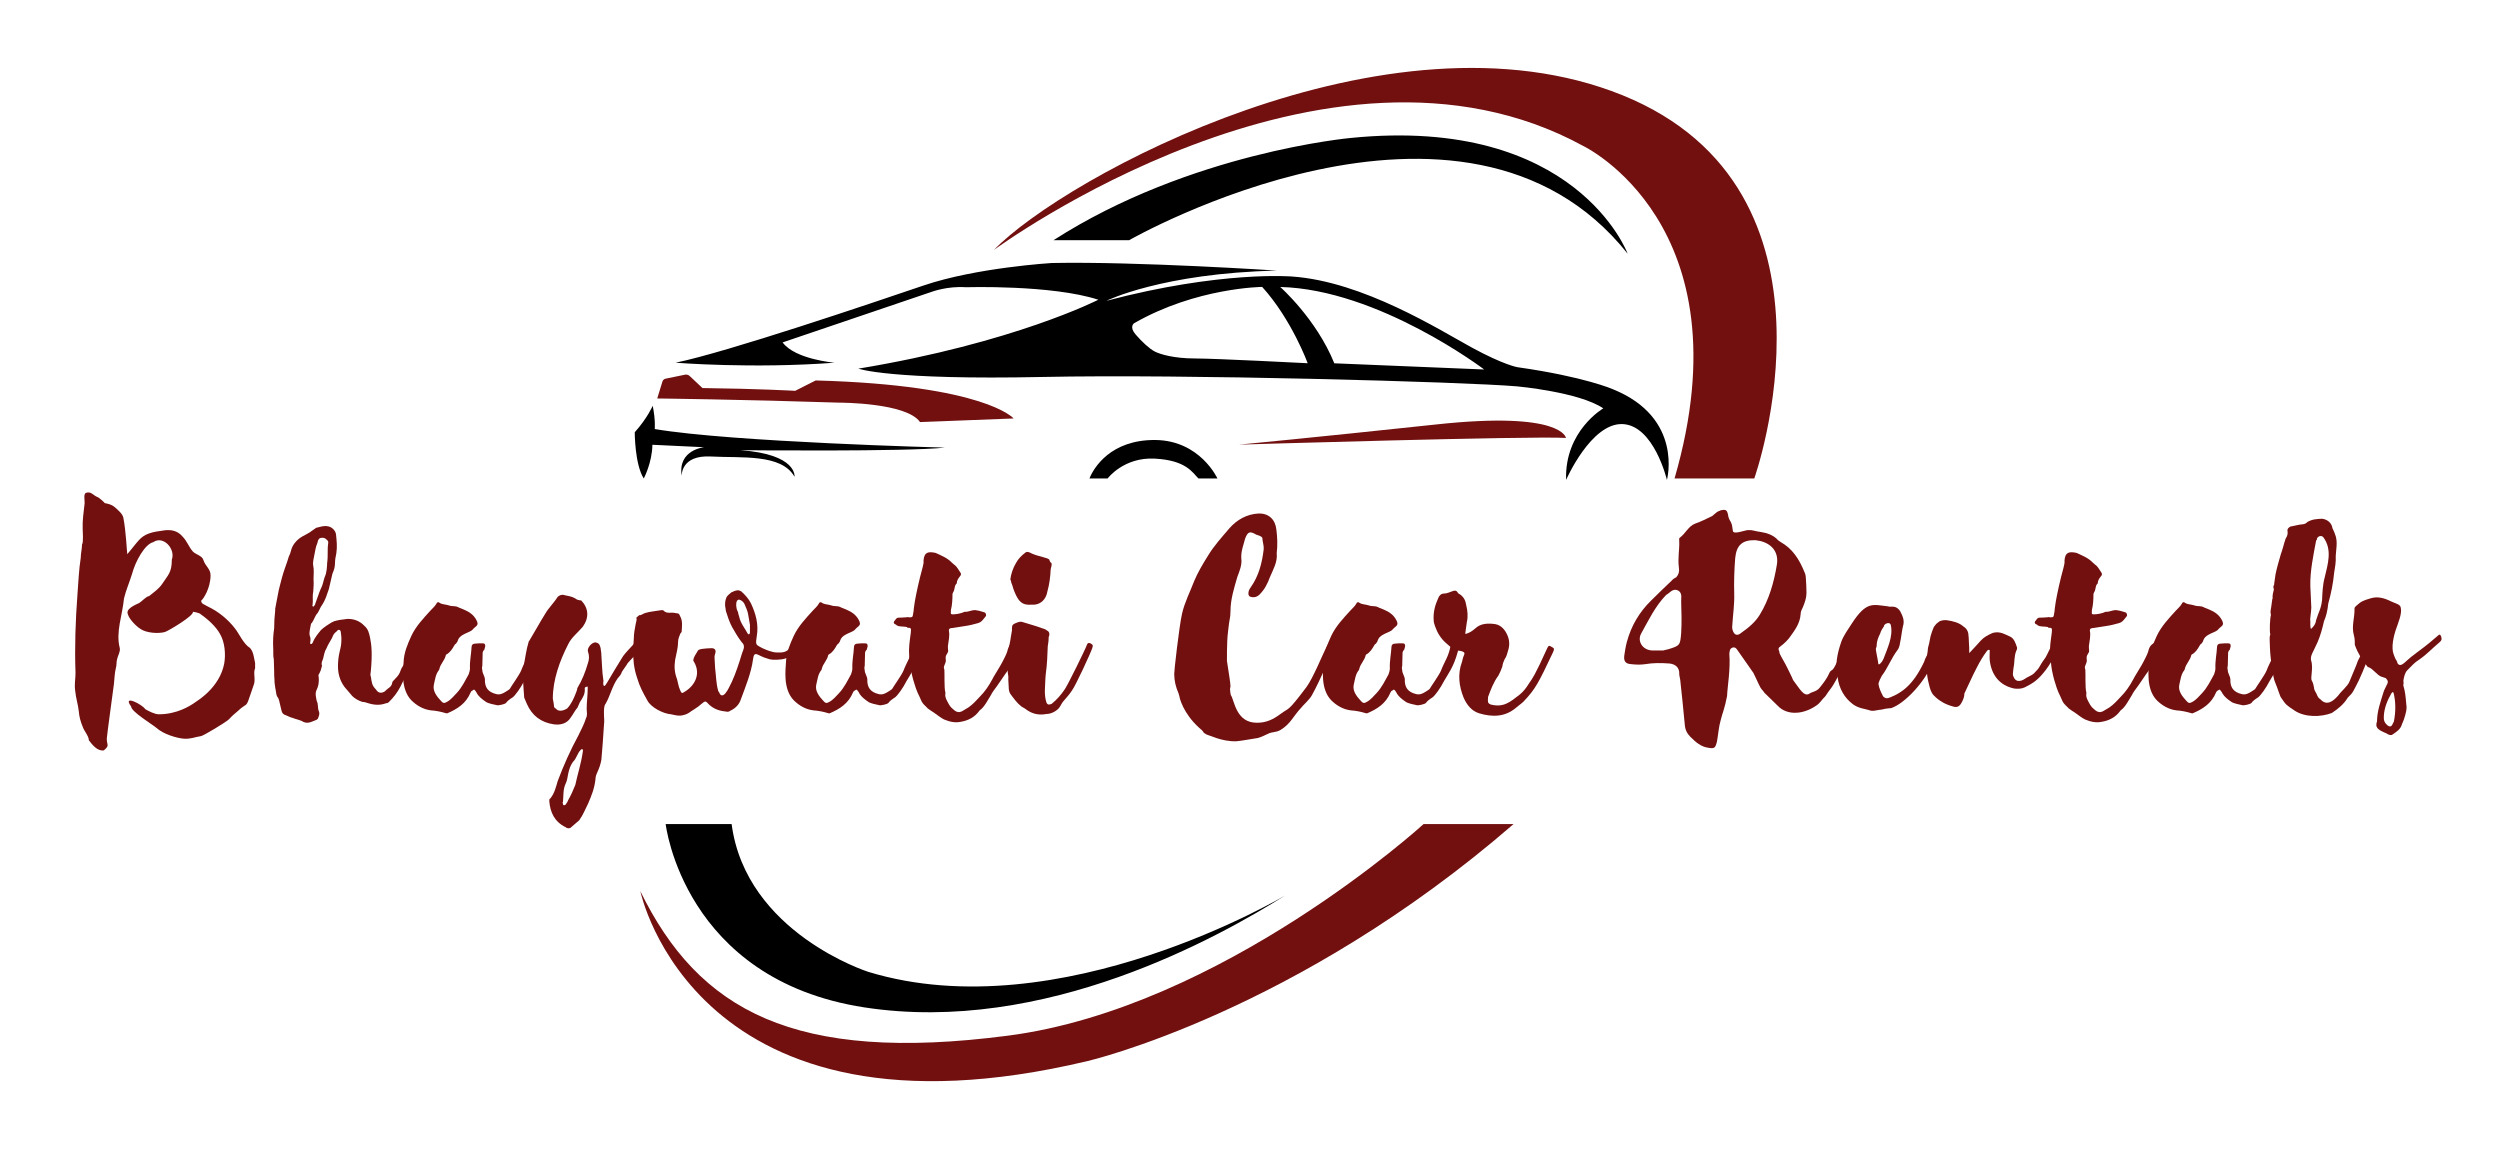
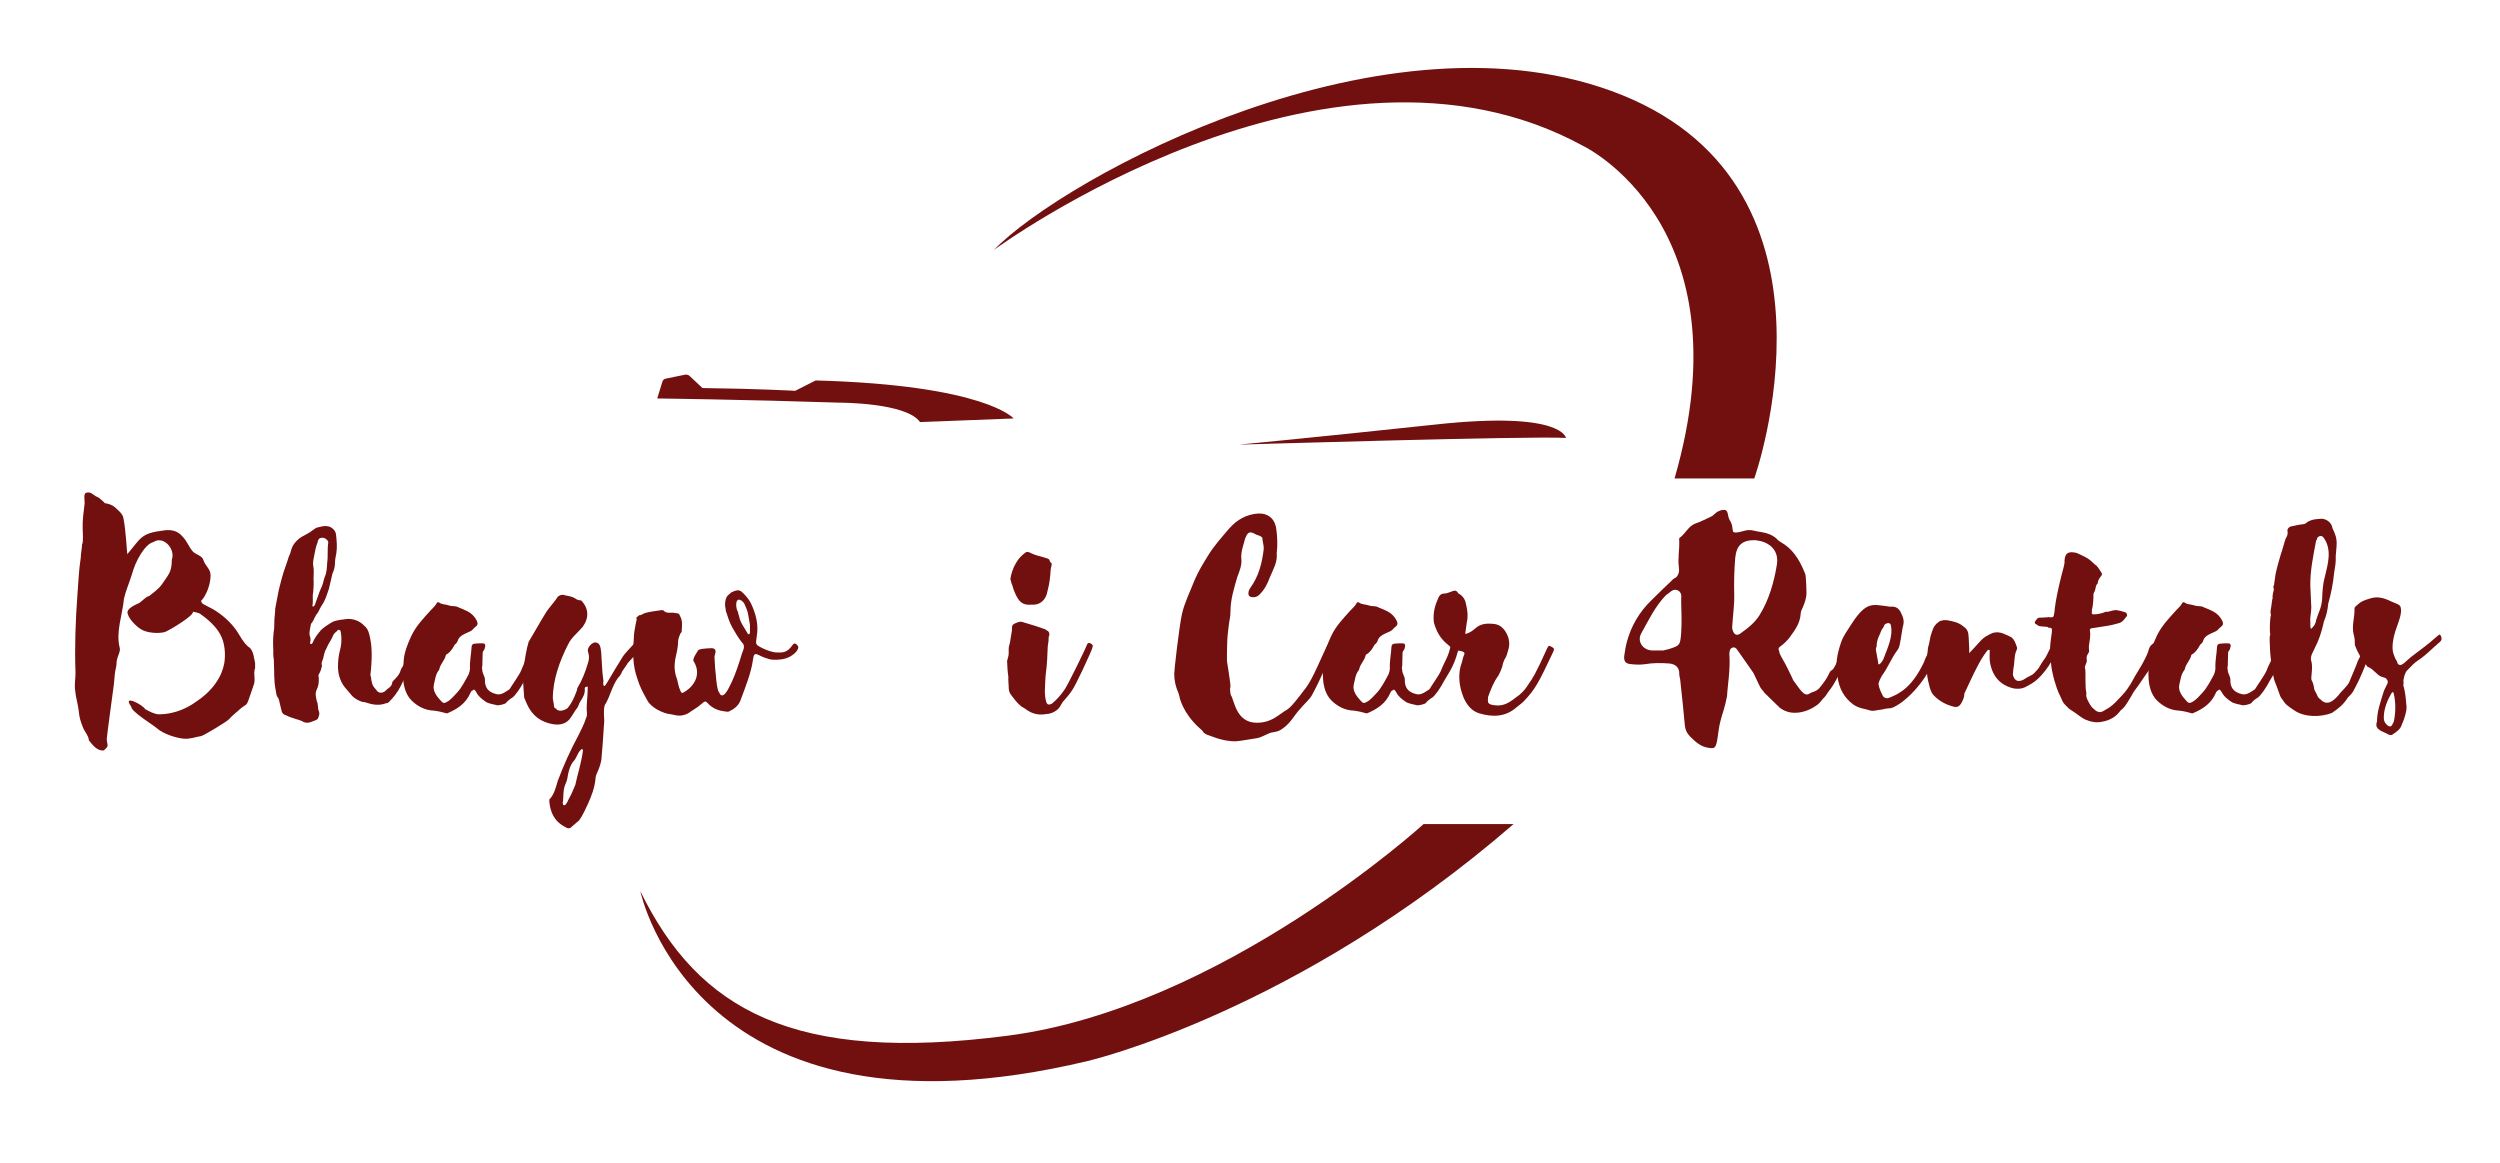
<svg xmlns="http://www.w3.org/2000/svg" width="202" zoomAndPan="magnify" viewBox="0 0 151.5 70.5" height="94" preserveAspectRatio="xMidYMid meet" version="1.0">
  <defs>
    <g />
    <clipPath id="82c94cb5aa">
      <path d="M 38.461 4 L 108 4 L 108 66 L 38.461 66 Z M 38.461 4 " clip-rule="nonzero" />
    </clipPath>
    <clipPath id="92c5f7f73d">
-       <path d="M 38.461 8 L 102 8 L 102 62 L 38.461 62 Z M 38.461 8 " clip-rule="nonzero" />
-     </clipPath>
+       </clipPath>
  </defs>
  <g clip-path="url(#82c94cb5aa)">
    <path fill="#721010" d="M 75.082 26.945 C 75.082 26.945 79.434 26.535 87.062 25.719 C 94.691 24.898 94.898 26.539 94.898 26.539 C 92.773 26.41 75.082 26.945 75.082 26.945 Z M 39.828 24.148 C 39.828 24.148 44.977 24.207 50.906 24.402 C 50.906 24.402 54.934 24.398 55.754 25.578 L 61.426 25.359 C 61.426 25.359 59.723 23.336 49.43 23.055 L 48.188 23.684 C 48.188 23.684 45.949 23.555 42.57 23.516 L 41.797 22.789 C 41.719 22.715 41.609 22.684 41.508 22.707 L 40.328 22.949 C 40.242 22.969 40.172 23.031 40.145 23.117 Z M 60.234 15.145 C 60.234 15.145 80.355 0.32 95.949 8.848 C 95.949 8.848 105.934 13.617 101.477 28.996 L 106.309 28.996 C 106.309 28.996 112.535 11.535 98.328 5.773 C 84.121 0.016 64.457 10.766 60.234 15.145 Z M 86.27 49.938 C 86.27 49.938 74.059 61.074 61.078 62.762 C 48.098 64.453 42.34 61.227 38.805 54.008 C 38.805 54.008 42.109 69.98 65.918 64.297 C 65.918 64.297 78.516 61.379 91.723 49.938 Z M 86.27 49.938 " fill-opacity="1" fill-rule="nonzero" />
  </g>
  <g clip-path="url(#92c5f7f73d)">
    <path fill="#000000" d="M 97.738 23.586 C 97.738 23.586 96.031 22.832 91.969 22.254 C 91.969 22.254 91.16 22.133 89.188 21.059 C 87.219 19.984 82.617 17.066 78.316 16.758 C 78.316 16.758 74.031 16.387 67.043 18.23 C 67.043 18.23 70.422 16.555 77.387 16.398 C 77.387 16.398 68.895 15.836 63.742 15.938 C 63.742 15.938 59.168 16.211 55.957 17.305 C 52.75 18.395 44.082 21.332 40.941 21.98 C 40.941 21.98 45.617 22.355 50.566 21.98 C 50.566 21.98 48.176 21.777 47.426 20.75 L 56.473 17.68 C 56.473 17.68 57.418 17.328 58.52 17.406 C 58.52 17.406 63.742 17.246 66.559 18.164 C 66.559 18.164 61.465 20.777 52.016 22.34 C 52.016 22.34 53.91 23.039 63.195 22.844 C 71.66 22.664 88.797 23.141 91.938 23.414 C 91.938 23.414 95.691 23.754 97.16 24.746 C 97.16 24.746 94.805 26.109 94.906 29.082 C 94.906 29.082 96.41 25.633 98.32 25.699 C 100.23 25.77 101.016 29.082 101.016 29.082 C 101.016 29.082 102.039 25.324 97.738 23.586 Z M 72.41 21.723 C 71.148 21.723 70.293 21.469 69.969 21.297 C 69.645 21.125 69.203 20.715 68.809 20.258 C 68.418 19.797 68.723 19.59 68.723 19.59 C 72.496 17.422 76.488 17.387 76.488 17.387 C 78.281 19.367 79.246 22.012 79.246 22.012 C 79.246 22.012 73.676 21.723 72.41 21.723 Z M 80.859 22.016 C 79.766 19.316 77.582 17.391 77.582 17.391 C 83.539 17.535 89.941 22.391 89.941 22.391 Z M 39.555 24.59 C 39.555 24.59 39.23 25.344 38.465 26.195 C 38.465 26.195 38.465 28.141 39.012 28.996 C 39.012 28.996 39.52 28.043 39.535 26.953 L 42.672 27.102 C 42.672 27.102 41.059 27.254 41.312 28.84 C 41.312 28.84 41.238 27.562 43.082 27.664 C 44.922 27.766 47.355 27.484 48.148 28.891 C 48.148 28.891 48.332 27.52 44.848 27.281 C 44.848 27.281 54.984 27.383 57.262 27.125 C 57.262 27.125 44.359 26.793 39.676 26 C 39.676 26 39.734 25.488 39.555 24.59 Z M 67.121 28.996 C 67.121 28.996 68.094 27.688 69.988 27.793 C 71.883 27.895 72.266 28.637 72.625 28.996 L 73.777 28.996 C 73.777 28.996 72.727 26.691 70.012 26.664 C 67.301 26.641 66.277 28.355 66.02 28.996 Z M 98.637 15.375 C 98.637 15.375 95.523 6.992 81.867 8.359 C 81.867 8.359 72.137 9.23 63.844 14.555 L 68.426 14.555 C 68.426 14.555 88.727 2.934 98.637 15.375 Z M 40.34 49.938 C 40.34 49.938 41.418 59.359 52.375 61.047 C 63.332 62.738 73.93 56.746 77.926 54.238 C 77.926 54.238 64.254 62.43 52.629 58.898 C 52.629 58.898 45.207 56.543 44.336 49.938 Z M 40.34 49.938 " fill-opacity="1" fill-rule="nonzero" />
  </g>
  <g fill="#721010" fill-opacity="1">
    <g transform="translate(3.748, 45.04)">
      <g>
        <path d="M 11.715 -4.555 C 11.695 -4.633 11.734 -4.832 11.695 -4.949 C 11.652 -5.066 11.633 -5.543 11.398 -5.777 C 11.004 -6.016 10.746 -6.645 10.473 -6.98 C 10.059 -7.512 9.484 -7.984 8.855 -8.281 C 8.637 -8.422 8.461 -8.422 8.441 -8.637 C 8.578 -8.734 9.012 -9.406 9.012 -10.176 C 9.012 -10.57 8.695 -10.727 8.578 -11.102 C 8.5 -11.379 8.086 -11.438 7.926 -11.633 C 7.672 -11.93 7.594 -12.246 7.297 -12.543 C 7 -12.895 6.586 -12.957 6.172 -12.895 C 4.754 -12.719 4.812 -12.441 3.965 -11.457 C 3.945 -11.555 3.883 -12.895 3.727 -13.664 C 3.688 -13.902 3.371 -14.16 3.195 -14.316 C 3.035 -14.453 2.82 -14.512 2.602 -14.551 C 2.562 -14.613 2.246 -14.887 2.188 -14.906 C 1.895 -15.008 1.773 -15.301 1.441 -15.164 C 1.301 -15.066 1.398 -14.672 1.379 -14.531 C 1.32 -14.02 1.242 -13.488 1.262 -12.996 C 1.262 -12.855 1.32 -12.168 1.223 -12.047 C 1.223 -11.793 1.145 -11.496 1.145 -11.238 C 1.027 -10.492 1.004 -9.742 0.945 -9.012 C 0.828 -7.453 0.77 -5.816 0.828 -4.277 C 0.828 -3.863 0.75 -3.57 0.809 -3.176 C 0.848 -2.742 0.984 -2.348 1.027 -1.934 C 1.047 -1.617 1.145 -1.281 1.262 -1.004 C 1.34 -0.75 1.637 -0.434 1.637 -0.176 C 1.855 0.098 2.148 0.492 2.543 0.434 C 2.918 0.117 2.723 0.137 2.723 -0.277 C 2.723 -0.414 3.137 -3.43 3.156 -3.59 C 3.195 -3.945 3.195 -4.238 3.273 -4.555 C 3.332 -4.734 3.293 -4.91 3.352 -5.105 C 3.391 -5.305 3.551 -5.543 3.512 -5.758 C 3.254 -6.742 3.668 -7.73 3.766 -8.773 C 3.883 -9.27 4.102 -9.762 4.258 -10.273 C 4.457 -11.023 5.027 -12.066 5.543 -12.188 C 6.152 -12.602 6.902 -11.773 6.664 -11.121 C 6.664 -10.332 6.43 -10.195 6.074 -9.645 C 5.836 -9.309 5.582 -9.168 5.285 -8.914 C 5.129 -8.914 4.852 -8.598 4.691 -8.5 C 4.438 -8.379 3.844 -8.145 4.004 -7.809 C 4.082 -7.512 4.516 -7.078 4.773 -6.922 C 5.105 -6.684 5.855 -6.625 6.25 -6.742 C 6.488 -6.824 8.008 -7.73 7.945 -7.965 C 7.965 -7.965 8.359 -7.906 8.422 -7.809 C 8.855 -7.512 9.348 -7.059 9.582 -6.625 C 9.879 -6.133 9.938 -5.383 9.84 -4.832 C 9.562 -3.352 8.184 -2.562 8.086 -2.484 C 7.73 -2.227 6.941 -1.754 5.875 -1.754 C 5.621 -1.754 5.246 -1.953 5.047 -2.07 C 4.91 -2.328 3.629 -2.996 4.199 -2.227 C 4.199 -1.914 5.48 -1.145 5.738 -0.926 C 6.152 -0.551 6.941 -0.316 7.375 -0.277 C 7.77 -0.238 8.066 -0.375 8.441 -0.434 C 8.578 -0.453 9.996 -1.301 10.137 -1.461 C 10.293 -1.637 10.473 -1.793 10.668 -1.953 C 10.785 -2.07 10.906 -2.168 11.062 -2.27 C 11.281 -2.387 11.258 -2.484 11.613 -3.492 C 11.773 -3.844 11.574 -4.258 11.715 -4.555 Z M 11.715 -4.555 " />
      </g>
    </g>
  </g>
  <g fill="#721010" fill-opacity="1">
    <g transform="translate(16.438, 45.04)">
      <g>
        <path d="M 1.973 -1.281 C 2.27 -1.164 2.504 -1.34 2.742 -1.418 L 2.82 -1.48 C 2.879 -1.617 2.957 -1.793 2.879 -1.953 C 2.801 -2.148 2.859 -2.367 2.762 -2.543 C 2.723 -2.723 2.641 -3.016 2.742 -3.215 C 2.859 -3.449 2.898 -3.688 2.879 -3.965 C 2.84 -4.219 2.859 -4.082 2.957 -4.32 C 2.996 -4.398 3.016 -4.457 3.035 -4.555 L 3.078 -4.691 C 3.016 -4.832 3.078 -4.969 3.137 -5.105 C 3.195 -5.305 3.215 -5.543 3.332 -5.719 C 3.449 -6.016 3.59 -6.191 3.688 -6.391 C 3.746 -6.547 3.805 -6.664 3.945 -6.762 C 4.004 -6.805 4.023 -6.902 4.141 -6.863 C 4.199 -6.844 4.219 -6.742 4.219 -6.684 C 4.258 -6.449 4.258 -6.25 4.238 -6.035 C 4.219 -5.719 4.043 -5.383 4.043 -4.652 C 4.043 -4.121 4.219 -3.629 4.574 -3.254 L 4.91 -2.859 C 5.066 -2.703 5.285 -2.582 5.52 -2.504 C 5.641 -2.504 5.758 -2.465 5.875 -2.426 C 6.25 -2.309 6.605 -2.289 6.961 -2.426 C 7.059 -2.426 7.098 -2.465 7.137 -2.504 C 7.414 -2.781 7.633 -3.055 7.828 -3.43 C 7.965 -3.707 8.105 -4.004 8.242 -4.258 C 8.5 -4.652 8.695 -5.027 8.773 -5.52 L 8.812 -5.758 C 8.812 -5.914 8.914 -6.035 8.953 -6.172 C 9.012 -6.391 8.598 -6.508 8.559 -6.309 C 8.539 -6.23 8.301 -5.543 8.34 -5.621 C 8.32 -5.562 8.242 -5.344 8.242 -5.285 C 8.203 -5.027 8.086 -4.832 7.965 -4.652 C 7.887 -4.555 7.828 -4.398 7.789 -4.277 C 7.711 -4.102 7.57 -3.965 7.453 -3.844 C 7.395 -3.785 7.336 -3.727 7.336 -3.688 C 7.316 -3.512 7.219 -3.41 7.098 -3.332 C 7.039 -3.273 6.961 -3.234 6.902 -3.156 C 6.703 -3.016 6.488 -3.016 6.348 -3.254 C 6.094 -3.512 6.094 -3.668 6.035 -4.043 C 5.977 -4.141 6.035 -4.277 6.035 -4.379 C 6.133 -5.402 6.074 -5.977 5.996 -6.348 C 5.934 -6.664 5.875 -6.922 5.641 -7.117 C 5.363 -7.414 4.988 -7.551 4.594 -7.531 C 4.379 -7.492 4.18 -7.492 3.965 -7.434 C 3.863 -7.414 3.746 -7.375 3.648 -7.316 C 3.43 -7.18 3.234 -7.059 3.016 -6.863 C 2.84 -6.645 2.621 -6.391 2.523 -6.113 C 2.484 -6.055 2.465 -5.996 2.387 -6.016 C 2.328 -6.035 2.367 -6.094 2.367 -6.152 C 2.387 -6.289 2.387 -6.391 2.328 -6.527 C 2.289 -6.742 2.367 -7 2.406 -7.219 C 2.406 -7.238 2.426 -7.277 2.465 -7.297 C 2.602 -7.492 2.641 -7.711 2.82 -7.906 C 2.918 -8.066 2.977 -8.242 3.078 -8.379 C 3.293 -8.695 3.371 -9.012 3.492 -9.348 L 3.707 -10.273 C 3.805 -10.492 3.863 -10.688 3.863 -10.926 C 3.863 -11.121 3.906 -11.32 3.945 -11.516 C 4.004 -11.91 3.965 -12.266 3.926 -12.641 C 3.906 -12.895 3.648 -13.133 3.391 -13.152 C 3.195 -13.191 2.957 -13.113 2.723 -13.055 L 2.465 -12.875 C 2.109 -12.582 1.617 -12.543 1.281 -11.91 C 1.184 -11.715 1.184 -11.516 1.066 -11.32 C 0.945 -10.887 0.75 -10.449 0.633 -9.977 C 0.633 -9.957 0.473 -9.387 0.453 -9.27 C 0.375 -8.914 0.316 -8.52 0.238 -8.145 L 0.238 -8.027 C 0.195 -7.672 0.176 -7.316 0.176 -6.961 C 0.117 -6.566 0.098 -6.211 0.117 -5.797 C 0.137 -5.582 0.098 -5.324 0.156 -5.066 L 0.176 -4.359 C 0.176 -4.18 0.176 -4.023 0.195 -3.844 C 0.195 -3.629 0.195 -3.785 0.219 -3.531 C 0.238 -3.332 0.297 -3.117 0.316 -2.938 C 0.375 -2.742 0.414 -2.82 0.473 -2.602 L 0.609 -2.031 C 0.633 -1.914 0.672 -1.793 0.789 -1.734 C 0.965 -1.676 1.105 -1.578 1.281 -1.539 C 1.52 -1.441 1.754 -1.418 1.973 -1.281 Z M 2.543 -8.281 C 2.484 -8.301 2.484 -8.34 2.504 -8.379 C 2.543 -8.637 2.484 -8.914 2.543 -9.168 C 2.562 -9.406 2.582 -9.684 2.562 -9.957 C 2.562 -10.215 2.602 -10.512 2.543 -10.766 C 2.504 -10.984 2.582 -11.219 2.621 -11.457 C 2.66 -11.672 2.703 -11.93 2.801 -12.148 C 2.82 -12.285 2.879 -12.422 2.996 -12.441 C 3.156 -12.48 3.293 -12.422 3.371 -12.324 C 3.449 -12.266 3.469 -12.188 3.449 -12.109 C 3.391 -11.734 3.449 -11.34 3.391 -10.965 C 3.371 -10.648 3.371 -10.352 3.234 -10.059 C 3.156 -9.84 3.137 -9.602 2.996 -9.348 C 2.879 -9.09 2.801 -8.793 2.684 -8.5 C 2.66 -8.441 2.66 -8.379 2.621 -8.359 C 2.602 -8.32 2.582 -8.281 2.543 -8.281 Z M 2.543 -8.281 " />
      </g>
    </g>
  </g>
  <g fill="#721010" fill-opacity="1">
    <g transform="translate(24.398, 45.04)">
      <g>
        <path d="M 2.703 -1.812 C 3.312 -2.07 3.844 -2.406 4.121 -3.078 C 4.16 -3.156 4.18 -3.176 4.238 -3.195 C 4.34 -3.293 4.359 -3.254 4.477 -3.078 C 4.477 -3.055 4.496 -3.055 4.496 -3.035 C 4.633 -2.801 4.832 -2.66 5.027 -2.523 C 5.168 -2.406 5.543 -2.348 5.699 -2.309 C 5.797 -2.27 6.211 -2.367 6.27 -2.445 C 6.309 -2.523 6.508 -2.684 6.645 -2.762 C 6.805 -2.859 7.156 -3.352 7.375 -3.785 C 7.594 -4.18 7.945 -4.594 8.203 -5.562 C 8.242 -5.719 8.379 -5.855 8.105 -6.074 C 7.887 -6.25 7.809 -6.152 7.77 -5.957 C 7.652 -5.246 7.395 -4.969 7.18 -4.398 C 7.078 -4.141 6.527 -3.371 6.508 -3.312 C 6.488 -3.254 6.289 -3.156 6.211 -3.098 C 5.914 -2.918 5.777 -2.957 5.68 -2.977 C 5.168 -3.098 4.969 -3.391 4.988 -3.883 C 4.969 -4.082 4.832 -4.238 4.832 -4.418 C 4.812 -4.496 4.812 -4.535 4.812 -4.613 C 4.832 -4.652 4.832 -4.691 4.832 -4.711 C 4.832 -4.988 4.852 -5.227 4.852 -5.5 C 4.871 -5.562 4.891 -5.621 4.949 -5.66 L 5.008 -5.875 C 5.008 -5.996 4.988 -6.055 4.832 -6.055 C 4.691 -6.055 4.535 -6.055 4.379 -6.035 C 4.258 -6.035 4.18 -5.957 4.18 -5.836 C 4.16 -5.402 4.062 -5.008 4.082 -4.535 C 4.082 -4.418 4.043 -4.297 4.004 -4.18 C 3.785 -3.785 3.59 -3.371 3.273 -3.035 C 3.098 -2.859 2.938 -2.641 2.684 -2.504 C 2.523 -2.406 2.445 -2.426 2.328 -2.562 C 2.051 -2.859 1.812 -3.176 1.895 -3.551 C 1.973 -3.863 1.992 -4.18 2.207 -4.438 C 2.207 -4.457 2.227 -4.477 2.227 -4.496 C 2.289 -4.812 2.562 -5.027 2.621 -5.344 C 2.641 -5.363 2.641 -5.383 2.66 -5.383 C 2.879 -5.5 3.016 -5.719 3.137 -5.934 C 3.156 -5.977 3.195 -6.016 3.234 -6.035 C 3.273 -6.094 3.332 -6.152 3.332 -6.191 C 3.391 -6.391 3.512 -6.488 3.648 -6.566 C 3.805 -6.664 4.102 -6.762 4.199 -6.844 C 4.277 -6.922 4.34 -7 4.398 -7.039 C 4.535 -7.137 4.574 -7.219 4.516 -7.375 C 4.379 -7.691 4.141 -7.906 3.824 -8.047 C 3.668 -8.125 3.551 -8.164 3.41 -8.223 C 3.176 -8.359 3.055 -8.262 2.781 -8.359 C 2.602 -8.422 2.387 -8.398 2.227 -8.52 C 2.168 -8.578 2.07 -8.539 2.051 -8.461 C 1.953 -8.281 1.793 -8.164 1.695 -8.047 C 1.262 -7.57 0.809 -7.098 0.531 -6.508 C 0.297 -5.996 0.078 -5.48 0.059 -4.91 C 0.039 -4.477 -0.137 -3.293 0.531 -2.602 C 0.848 -2.289 1.242 -2.051 1.715 -1.992 C 2.012 -1.973 2.309 -1.914 2.582 -1.832 C 2.621 -1.812 2.66 -1.812 2.703 -1.812 Z M 2.703 -1.812 " />
      </g>
    </g>
  </g>
  <g fill="#721010" fill-opacity="1">
    <g transform="translate(31.689, 45.04)">
      <g>
        <path d="M 2.879 5.129 C 3.078 4.949 3.254 4.812 3.41 4.672 C 3.629 4.379 3.785 3.984 3.945 3.668 C 4.16 3.176 4.34 2.723 4.398 2.168 C 4.398 2.051 4.438 1.914 4.496 1.793 C 4.613 1.539 4.711 1.262 4.754 1.004 C 4.812 0.316 4.871 -0.375 4.91 -1.086 C 4.949 -1.461 4.91 -1.441 4.91 -1.855 C 4.91 -1.992 4.91 -2.289 5.008 -2.387 C 5.285 -2.859 5.402 -3.449 5.738 -3.926 C 5.836 -4.043 5.957 -4.16 5.996 -4.32 C 6.113 -4.516 6.25 -4.672 6.348 -4.852 C 6.547 -5.086 6.785 -5.285 7.73 -6.391 C 7.926 -6.625 7.887 -6.824 7.789 -6.941 C 7.672 -7.078 7.633 -7.039 7.594 -7 C 7.336 -6.625 6.348 -5.66 6.074 -5.285 C 5.738 -4.734 5.402 -4.199 5.086 -3.648 C 5.027 -3.59 5.008 -3.469 4.91 -3.469 C 4.812 -3.629 4.91 -3.746 4.871 -3.844 C 4.793 -4.359 4.793 -4.871 4.754 -5.344 C 4.754 -5.543 4.711 -5.66 4.711 -5.758 C 4.652 -5.996 4.594 -6.074 4.398 -6.113 C 4.16 -6.113 3.863 -5.758 3.945 -5.543 C 4.023 -5.324 4.023 -5.086 3.945 -4.871 C 3.785 -4.32 3.59 -3.824 3.293 -3.332 C 3.293 -3.234 3.254 -3.176 3.215 -3.055 C 3.078 -2.703 2.938 -2.387 2.684 -2.109 C 2.367 -1.914 2.109 -1.934 1.992 -2.109 C 1.914 -2.109 1.875 -2.207 1.875 -2.328 C 1.875 -2.406 1.812 -2.66 1.812 -2.703 C 1.812 -3.844 2.227 -4.988 2.742 -5.996 C 2.938 -6.41 3.312 -6.684 3.629 -7.059 C 4.023 -7.613 3.984 -8.184 3.531 -8.656 C 3.41 -8.656 3.254 -8.695 3.176 -8.773 C 2.938 -8.914 2.742 -8.914 2.523 -8.973 C 2.367 -9.031 2.227 -8.973 2.109 -8.875 C 1.875 -8.5 1.539 -8.184 1.34 -7.828 C 0.984 -7.258 0.711 -6.742 0.375 -6.191 L 0.355 -6.172 C 0.195 -5.66 0.137 -5.129 0.039 -4.613 C -0.039 -3.984 0.039 -3.371 0.078 -2.762 L 0.238 -2.387 C 0.551 -1.676 1.086 -1.262 1.875 -1.145 C 2.289 -1.086 2.684 -1.203 2.898 -1.559 C 3.035 -1.734 3.117 -1.934 3.312 -2.168 C 3.371 -2.289 3.41 -2.387 3.449 -2.484 C 3.629 -2.762 3.785 -2.996 3.746 -3.332 C 3.746 -3.371 3.785 -3.43 3.926 -3.43 L 3.926 -3.332 C 3.926 -2.898 3.863 -2.484 3.863 -2.07 C 3.863 -1.914 3.926 -1.715 3.824 -1.52 C 3.707 -1.145 3.531 -0.828 3.371 -0.492 C 2.879 0.414 2.465 1.34 2.109 2.289 C 1.992 2.684 1.914 3.035 1.656 3.352 C 1.598 3.371 1.598 3.41 1.598 3.512 C 1.656 4.199 1.914 4.754 2.582 5.086 C 2.684 5.168 2.801 5.168 2.879 5.129 Z M 2.582 3.727 C 2.484 3.785 2.426 3.766 2.426 3.668 C 2.426 3.629 2.367 3.59 2.426 3.57 C 2.465 3.176 2.426 2.801 2.582 2.465 C 2.684 2.27 2.703 2.051 2.742 1.855 C 2.801 1.578 2.879 1.34 3.035 1.125 C 3.254 0.926 3.293 0.609 3.492 0.414 C 3.531 0.395 3.531 0.355 3.59 0.355 C 3.668 0.395 3.629 0.453 3.629 0.512 C 3.531 1.223 3.312 1.875 3.176 2.523 C 3.035 2.879 2.898 3.176 2.742 3.449 C 2.703 3.57 2.641 3.629 2.582 3.727 Z M 2.582 3.727 " />
      </g>
    </g>
  </g>
  <g fill="#721010" fill-opacity="1">
    <g transform="translate(38.369, 45.04)">
      <g>
        <path d="M 2.582 -1.695 C 2.84 -1.637 3.117 -1.695 3.332 -1.812 C 3.609 -2.012 3.883 -2.148 4.121 -2.367 C 4.379 -2.582 4.379 -2.582 4.594 -2.348 C 4.91 -2.051 5.266 -1.953 5.66 -1.914 C 5.738 -1.895 5.816 -1.914 5.895 -1.973 C 6.191 -2.109 6.43 -2.348 6.527 -2.66 C 6.805 -3.41 7.156 -4.277 7.258 -5.047 C 7.336 -5.699 7.531 -5.285 8.145 -5.129 C 8.262 -5.066 8.578 -5.027 9.012 -5.086 C 9.406 -5.148 9.703 -5.344 9.879 -5.543 C 9.977 -5.66 10.035 -5.797 9.996 -5.875 C 9.898 -6.035 9.762 -6.113 9.664 -5.957 C 9.309 -5.441 9.012 -5.5 8.715 -5.5 C 8.578 -5.5 8.398 -5.543 8.359 -5.562 C 8.301 -5.562 7.848 -5.738 7.691 -5.836 C 7.434 -5.977 7.414 -5.996 7.492 -6.488 C 7.613 -7.199 7.434 -7.848 7.137 -8.48 C 7 -8.754 6.785 -8.992 6.547 -9.207 L 6.391 -9.27 C 6.25 -9.27 6.133 -9.23 6.016 -9.168 C 5.996 -9.168 5.977 -9.148 5.957 -9.148 C 5.836 -9.051 5.719 -8.953 5.66 -8.855 C 5.562 -8.637 5.543 -8.379 5.602 -8.145 C 5.602 -8.086 5.621 -8.047 5.621 -8.008 C 5.719 -7.691 5.836 -7.336 5.996 -7.039 C 6.172 -6.723 6.371 -6.391 6.586 -6.113 C 6.723 -5.996 6.742 -5.836 6.684 -5.68 C 6.586 -5.441 6.527 -5.207 6.449 -4.969 C 6.27 -4.418 6.074 -3.863 5.797 -3.352 C 5.738 -3.234 5.68 -3.137 5.582 -3.016 C 5.422 -2.84 5.285 -2.859 5.207 -3.098 C 5.168 -3.117 5.168 -3.156 5.148 -3.195 C 5.027 -3.629 5.027 -4.082 4.969 -4.535 C 4.949 -4.754 4.949 -4.988 4.93 -5.227 C 4.93 -5.285 4.949 -5.344 4.969 -5.422 C 5.047 -5.641 4.949 -5.777 4.711 -5.758 C 4.535 -5.758 4.379 -5.738 4.199 -5.719 C 4.102 -5.699 3.965 -5.699 3.906 -5.582 C 3.824 -5.422 3.668 -5.246 3.648 -5.047 C 3.629 -5.008 3.668 -4.969 3.688 -4.93 C 4.141 -4.16 3.688 -3.449 3.117 -3.117 C 2.957 -2.996 2.918 -3.035 2.84 -3.234 C 2.742 -3.449 2.723 -3.668 2.66 -3.883 C 2.504 -4.277 2.484 -4.652 2.543 -5.047 C 2.621 -5.441 2.723 -5.797 2.723 -6.152 C 2.723 -6.328 2.801 -6.488 2.859 -6.645 C 2.879 -6.684 2.938 -6.723 2.938 -6.742 C 2.957 -7.059 3.016 -7.414 2.84 -7.711 C 2.781 -7.867 2.762 -7.867 2.562 -7.887 C 2.309 -7.965 2.051 -7.809 1.832 -8.047 C 1.812 -8.066 1.773 -8.066 1.715 -8.066 C 1.047 -7.965 0.77 -7.945 0.551 -7.809 C 0.473 -7.77 0.434 -7.75 0.395 -7.77 C 0.316 -7.73 0.277 -7.672 0.195 -7.613 C 0.238 -7.473 0.176 -7.375 0.156 -7.238 C 0.098 -6.941 0.039 -6.625 0.039 -6.328 C 0 -5.816 -0.02 -5.344 0.039 -4.832 C 0.078 -4.535 0.137 -4.258 0.238 -3.965 C 0.395 -3.43 0.59 -3.078 0.867 -2.582 C 1.086 -2.168 1.812 -1.793 2.289 -1.754 Z M 6.941 -6.645 C 6.762 -6.98 6.508 -7.277 6.43 -7.652 C 6.391 -7.77 6.371 -7.848 6.348 -7.965 C 6.309 -8.027 6.289 -8.086 6.27 -8.164 C 6.211 -8.422 6.25 -8.656 6.371 -8.695 C 6.469 -8.734 6.703 -8.578 6.762 -8.398 C 6.844 -8.203 6.922 -8.047 6.961 -7.848 L 7.078 -7.18 L 7.078 -6.703 C 7.059 -6.586 7 -6.566 6.941 -6.645 Z M 6.941 -6.645 " />
      </g>
    </g>
  </g>
  <g fill="#721010" fill-opacity="1">
    <g transform="translate(47.571, 45.04)">
      <g>
-         <path d="M 2.703 -1.812 C 3.312 -2.07 3.844 -2.406 4.121 -3.078 C 4.16 -3.156 4.18 -3.176 4.238 -3.195 C 4.34 -3.293 4.359 -3.254 4.477 -3.078 C 4.477 -3.055 4.496 -3.055 4.496 -3.035 C 4.633 -2.801 4.832 -2.66 5.027 -2.523 C 5.168 -2.406 5.543 -2.348 5.699 -2.309 C 5.797 -2.27 6.211 -2.367 6.27 -2.445 C 6.309 -2.523 6.508 -2.684 6.645 -2.762 C 6.805 -2.859 7.156 -3.352 7.375 -3.785 C 7.594 -4.18 7.945 -4.594 8.203 -5.562 C 8.242 -5.719 8.379 -5.855 8.105 -6.074 C 7.887 -6.25 7.809 -6.152 7.77 -5.957 C 7.652 -5.246 7.395 -4.969 7.18 -4.398 C 7.078 -4.141 6.527 -3.371 6.508 -3.312 C 6.488 -3.254 6.289 -3.156 6.211 -3.098 C 5.914 -2.918 5.777 -2.957 5.68 -2.977 C 5.168 -3.098 4.969 -3.391 4.988 -3.883 C 4.969 -4.082 4.832 -4.238 4.832 -4.418 C 4.812 -4.496 4.812 -4.535 4.812 -4.613 C 4.832 -4.652 4.832 -4.691 4.832 -4.711 C 4.832 -4.988 4.852 -5.227 4.852 -5.5 C 4.871 -5.562 4.891 -5.621 4.949 -5.66 L 5.008 -5.875 C 5.008 -5.996 4.988 -6.055 4.832 -6.055 C 4.691 -6.055 4.535 -6.055 4.379 -6.035 C 4.258 -6.035 4.18 -5.957 4.18 -5.836 C 4.16 -5.402 4.062 -5.008 4.082 -4.535 C 4.082 -4.418 4.043 -4.297 4.004 -4.18 C 3.785 -3.785 3.59 -3.371 3.273 -3.035 C 3.098 -2.859 2.938 -2.641 2.684 -2.504 C 2.523 -2.406 2.445 -2.426 2.328 -2.562 C 2.051 -2.859 1.812 -3.176 1.895 -3.551 C 1.973 -3.863 1.992 -4.18 2.207 -4.438 C 2.207 -4.457 2.227 -4.477 2.227 -4.496 C 2.289 -4.812 2.562 -5.027 2.621 -5.344 C 2.641 -5.363 2.641 -5.383 2.66 -5.383 C 2.879 -5.5 3.016 -5.719 3.137 -5.934 C 3.156 -5.977 3.195 -6.016 3.234 -6.035 C 3.273 -6.094 3.332 -6.152 3.332 -6.191 C 3.391 -6.391 3.512 -6.488 3.648 -6.566 C 3.805 -6.664 4.102 -6.762 4.199 -6.844 C 4.277 -6.922 4.34 -7 4.398 -7.039 C 4.535 -7.137 4.574 -7.219 4.516 -7.375 C 4.379 -7.691 4.141 -7.906 3.824 -8.047 C 3.668 -8.125 3.551 -8.164 3.41 -8.223 C 3.176 -8.359 3.055 -8.262 2.781 -8.359 C 2.602 -8.422 2.387 -8.398 2.227 -8.52 C 2.168 -8.578 2.07 -8.539 2.051 -8.461 C 1.953 -8.281 1.793 -8.164 1.695 -8.047 C 1.262 -7.57 0.809 -7.098 0.531 -6.508 C 0.297 -5.996 0.078 -5.48 0.059 -4.91 C 0.039 -4.477 -0.137 -3.293 0.531 -2.602 C 0.848 -2.289 1.242 -2.051 1.715 -1.992 C 2.012 -1.973 2.309 -1.914 2.582 -1.832 C 2.621 -1.812 2.66 -1.812 2.703 -1.812 Z M 2.703 -1.812 " />
-       </g>
+         </g>
    </g>
  </g>
  <g fill="#721010" fill-opacity="1">
    <g transform="translate(54.862, 45.04)">
      <g>
-         <path d="M 6.664 -6.152 C 6.371 -5.996 6.25 -5.895 6.172 -5.543 C 6.094 -5.324 5.977 -5.105 5.875 -4.91 C 5.719 -4.613 5.52 -4.32 5.363 -4.043 L 5.266 -3.863 C 5.066 -3.492 4.832 -3.137 4.516 -2.82 C 4.297 -2.582 4.082 -2.348 3.824 -2.168 L 3.43 -1.934 C 3.273 -1.855 3.117 -1.875 2.977 -1.992 C 2.859 -2.09 2.742 -2.188 2.66 -2.328 C 2.543 -2.543 2.387 -2.762 2.426 -3.016 C 2.445 -3.035 2.426 -3.055 2.426 -3.078 C 2.348 -3.332 2.387 -4.297 2.367 -4.457 C 2.328 -4.555 2.328 -4.633 2.367 -4.711 C 2.465 -4.988 2.465 -4.871 2.445 -5.168 C 2.445 -5.207 2.445 -5.266 2.465 -5.305 C 2.582 -5.562 2.621 -5.461 2.582 -5.758 L 2.582 -5.895 C 2.621 -6.211 2.703 -6.508 2.641 -6.824 C 2.641 -6.902 2.66 -6.941 2.723 -6.961 C 2.762 -6.98 2.801 -6.98 2.84 -6.98 L 3.59 -7.098 C 3.883 -7.137 4.121 -7.199 4.398 -7.277 C 4.633 -7.336 4.734 -7.531 4.871 -7.691 C 4.93 -7.75 4.871 -7.906 4.812 -7.926 C 4.652 -7.965 4.516 -8.027 4.359 -8.047 C 4.062 -8.125 3.883 -7.945 3.59 -7.965 C 3.57 -7.965 3.371 -7.828 2.879 -7.809 C 2.762 -7.809 2.742 -7.848 2.762 -7.965 L 2.762 -8.066 C 2.84 -8.359 2.859 -8.734 2.859 -9.051 C 2.879 -9.07 2.879 -9.129 2.898 -9.148 C 3.016 -9.309 2.957 -9.562 3.117 -9.684 C 3.117 -9.859 3.215 -9.996 3.312 -10.117 C 3.391 -10.195 3.391 -10.293 3.332 -10.352 C 3.215 -10.512 3.137 -10.707 2.957 -10.824 L 2.82 -10.945 C 2.543 -11.238 2.168 -11.379 1.832 -11.535 C 1.379 -11.633 1.145 -11.574 1.105 -11.082 L 1.105 -11.043 C 1.125 -10.906 1.066 -10.785 1.047 -10.648 C 0.945 -10.273 0.848 -9.898 0.77 -9.543 L 0.652 -8.992 C 0.59 -8.715 0.551 -8.422 0.512 -8.145 C 0.512 -8.008 0.473 -7.867 0.453 -7.73 C 0.434 -7.652 0.395 -7.633 0.316 -7.633 C 0.137 -7.613 0.195 -7.672 0.078 -7.633 L -0.258 -7.613 C -0.512 -7.613 -0.512 -7.613 -0.652 -7.414 C -0.652 -7.414 -0.672 -7.414 -0.672 -7.395 C -0.711 -7.336 -0.711 -7.258 -0.633 -7.219 C -0.57 -7.199 -0.551 -7.18 -0.512 -7.137 C -0.473 -7.117 -0.434 -7.117 -0.414 -7.098 C -0.297 -7.059 0.238 -7.078 0.098 -7 C 0.355 -7 0.355 -6.98 0.336 -6.723 C 0.258 -6.094 0.195 -5.855 0.238 -5.188 C 0.258 -4.988 0.277 -5.168 0.277 -4.969 C 0.316 -4.199 0.652 -3.273 0.73 -3.098 C 0.809 -2.918 0.906 -2.742 0.984 -2.543 C 1.066 -2.367 1.242 -2.246 1.359 -2.109 C 1.48 -2.012 1.617 -1.934 1.734 -1.855 C 1.934 -1.715 2.148 -1.539 2.348 -1.441 C 2.684 -1.301 3.016 -1.223 3.371 -1.301 C 3.824 -1.379 4.199 -1.578 4.477 -1.953 C 4.496 -1.992 4.535 -2.012 4.555 -2.031 C 4.793 -2.188 5.105 -2.801 5.188 -2.918 C 5.227 -2.996 5.285 -3.098 5.344 -3.176 C 5.562 -3.449 6.113 -4.297 6.191 -4.379 C 6.27 -4.496 6.309 -4.594 6.391 -4.691 C 6.625 -5.207 6.785 -5.461 6.922 -5.719 C 6.922 -5.738 6.961 -5.738 6.98 -5.738 C 7 -5.777 6.805 -6.23 6.664 -6.152 Z M 6.664 -6.152 " />
-       </g>
+         </g>
    </g>
  </g>
  <g fill="#721010" fill-opacity="1">
    <g transform="translate(61.029, 45.04)">
      <g>
        <path d="M 1.5 -8.398 L 1.656 -8.398 C 2.031 -8.422 2.367 -8.715 2.445 -9.207 C 2.562 -9.621 2.621 -10.078 2.641 -10.512 C 2.641 -10.629 2.742 -10.785 2.684 -10.926 C 2.621 -10.945 2.582 -11.043 2.562 -11.121 C 2.504 -11.238 1.875 -11.32 1.5 -11.496 C 1.34 -11.574 1.223 -11.652 1.086 -11.535 C 0.867 -11.359 0.691 -11.199 0.531 -10.906 C 0.355 -10.609 0.238 -10.254 0.195 -9.918 C 0.238 -9.879 0.238 -9.801 0.258 -9.723 C 0.336 -9.562 0.355 -9.387 0.453 -9.168 C 0.691 -8.598 0.906 -8.34 1.5 -8.398 Z M 2.387 -1.773 C 2.703 -1.773 3.016 -1.973 3.156 -2.148 C 3.234 -2.246 3.332 -2.465 3.41 -2.543 C 3.609 -2.781 3.785 -2.957 3.945 -3.215 C 4.141 -3.469 5.066 -5.461 5.168 -5.777 C 5.168 -5.836 5.207 -5.875 5.188 -5.934 C 5.188 -5.977 4.93 -6.191 4.852 -5.996 C 4.711 -5.621 3.727 -3.629 3.512 -3.293 C 3.273 -2.938 3.035 -2.66 2.703 -2.387 C 2.543 -2.328 2.465 -2.309 2.387 -2.465 C 2.309 -2.703 2.289 -2.938 2.289 -3.176 C 2.309 -3.531 2.309 -3.883 2.348 -4.219 C 2.426 -4.773 2.445 -5.344 2.465 -5.875 C 2.504 -6.094 2.523 -6.25 2.523 -6.449 C 2.562 -6.508 2.562 -6.566 2.562 -6.645 C 2.543 -6.723 2.504 -6.805 2.426 -6.824 C 2.348 -6.902 2.227 -6.941 2.09 -6.98 C 1.734 -7.117 1.32 -7.219 0.965 -7.336 C 0.77 -7.414 0.57 -7.297 0.434 -7.238 C 0.277 -7.156 0.297 -7.039 0.297 -6.844 C 0.238 -6.566 0.219 -6.309 0.156 -6.016 C 0.078 -5.836 0.098 -5.641 0.098 -5.441 C 0.098 -5.305 0.039 -5.129 0 -4.988 C 0.02 -4.672 0.02 -4.379 0.078 -4.023 C 0.059 -3.824 0.098 -3.629 0.098 -3.43 C 0.098 -3.273 0.117 -3.117 0.195 -2.996 C 0.414 -2.703 0.59 -2.445 0.867 -2.227 C 1.004 -2.148 1.145 -2.07 1.262 -1.973 C 1.617 -1.754 1.973 -1.695 2.387 -1.773 Z M 2.387 -1.773 " />
      </g>
    </g>
  </g>
  <g fill="#721010" fill-opacity="1">
    <g transform="translate(65.443, 45.04)">
      <g />
    </g>
  </g>
  <g fill="#721010" fill-opacity="1">
    <g transform="translate(70.369, 45.04)">
      <g>
        <path d="M 4.535 -0.117 C 4.969 -0.156 5.422 -0.258 5.855 -0.316 C 6.074 -0.375 6.25 -0.473 6.469 -0.57 C 6.742 -0.711 6.941 -0.633 7.238 -0.809 C 7.848 -1.184 7.984 -1.617 8.48 -2.148 C 8.578 -2.289 9.012 -2.66 9.148 -2.938 C 9.645 -3.844 10.098 -4.949 10.391 -5.602 C 10.492 -5.816 10.371 -5.934 10.332 -5.977 C 10.176 -6.133 10.117 -6.035 10.035 -5.875 C 9.781 -5.383 9.207 -3.945 8.793 -3.391 C 7.633 -1.855 7.789 -2.188 7.258 -1.793 C 6.785 -1.441 6.371 -1.242 5.816 -1.242 C 4.516 -1.223 4.438 -2.621 4.219 -2.918 C 4.199 -3.016 4.18 -3.098 4.18 -3.176 C 4.16 -3.273 4.18 -3.371 4.199 -3.449 C 4.18 -3.766 4.121 -4.082 3.984 -4.988 C 3.984 -5.402 3.984 -5.816 4.004 -6.23 C 4.004 -6.43 4.121 -7.395 4.141 -7.453 C 4.18 -7.633 4.199 -7.809 4.199 -8.008 C 4.199 -8.715 4.418 -9.406 4.613 -10.078 C 4.754 -10.449 4.91 -10.824 4.852 -11.219 C 4.832 -11.652 4.988 -12.008 5.086 -12.402 C 5.246 -12.816 5.363 -12.875 5.758 -12.641 C 5.836 -12.602 5.914 -12.602 5.977 -12.562 C 6.055 -12.523 6.152 -12.48 6.133 -12.383 C 6.152 -12.168 6.23 -11.949 6.211 -11.754 C 6.113 -10.926 5.914 -10.137 5.422 -9.445 C 5.324 -9.309 5.285 -9.207 5.285 -9.07 C 5.285 -8.992 5.305 -8.953 5.363 -8.895 C 5.582 -8.793 5.836 -8.855 5.996 -9.051 C 6.27 -9.328 6.449 -9.684 6.586 -10.059 C 6.785 -10.531 7.059 -10.984 7 -11.516 C 7.059 -12.008 7.039 -12.48 6.98 -12.938 C 6.922 -13.547 6.527 -13.941 5.895 -13.922 C 5.188 -13.883 4.594 -13.547 4.141 -13.035 C 3.688 -12.5 3.195 -11.969 2.82 -11.34 C 2.523 -10.863 2.227 -10.371 2.012 -9.859 C 1.754 -9.188 1.418 -8.539 1.262 -7.848 C 1.086 -7.078 0.77 -4.258 0.789 -4.199 C 0.789 -3.785 0.887 -3.391 1.047 -3.035 L 1.105 -2.84 C 1.105 -2.762 1.32 -1.832 2.289 -0.945 C 2.387 -0.848 2.523 -0.77 2.582 -0.633 L 2.742 -0.531 C 2.918 -0.492 3.668 -0.098 4.535 -0.117 Z M 4.535 -0.117 " />
      </g>
    </g>
  </g>
  <g fill="#721010" fill-opacity="1">
    <g transform="translate(80.143, 45.04)">
      <g>
        <path d="M 2.703 -1.812 C 3.312 -2.07 3.844 -2.406 4.121 -3.078 C 4.16 -3.156 4.18 -3.176 4.238 -3.195 C 4.34 -3.293 4.359 -3.254 4.477 -3.078 C 4.477 -3.055 4.496 -3.055 4.496 -3.035 C 4.633 -2.801 4.832 -2.66 5.027 -2.523 C 5.168 -2.406 5.543 -2.348 5.699 -2.309 C 5.797 -2.27 6.211 -2.367 6.27 -2.445 C 6.309 -2.523 6.508 -2.684 6.645 -2.762 C 6.805 -2.859 7.156 -3.352 7.375 -3.785 C 7.594 -4.18 7.945 -4.594 8.203 -5.562 C 8.242 -5.719 8.379 -5.855 8.105 -6.074 C 7.887 -6.25 7.809 -6.152 7.77 -5.957 C 7.652 -5.246 7.395 -4.969 7.18 -4.398 C 7.078 -4.141 6.527 -3.371 6.508 -3.312 C 6.488 -3.254 6.289 -3.156 6.211 -3.098 C 5.914 -2.918 5.777 -2.957 5.68 -2.977 C 5.168 -3.098 4.969 -3.391 4.988 -3.883 C 4.969 -4.082 4.832 -4.238 4.832 -4.418 C 4.812 -4.496 4.812 -4.535 4.812 -4.613 C 4.832 -4.652 4.832 -4.691 4.832 -4.711 C 4.832 -4.988 4.852 -5.227 4.852 -5.5 C 4.871 -5.562 4.891 -5.621 4.949 -5.66 L 5.008 -5.875 C 5.008 -5.996 4.988 -6.055 4.832 -6.055 C 4.691 -6.055 4.535 -6.055 4.379 -6.035 C 4.258 -6.035 4.18 -5.957 4.18 -5.836 C 4.16 -5.402 4.062 -5.008 4.082 -4.535 C 4.082 -4.418 4.043 -4.297 4.004 -4.18 C 3.785 -3.785 3.59 -3.371 3.273 -3.035 C 3.098 -2.859 2.938 -2.641 2.684 -2.504 C 2.523 -2.406 2.445 -2.426 2.328 -2.562 C 2.051 -2.859 1.812 -3.176 1.895 -3.551 C 1.973 -3.863 1.992 -4.18 2.207 -4.438 C 2.207 -4.457 2.227 -4.477 2.227 -4.496 C 2.289 -4.812 2.562 -5.027 2.621 -5.344 C 2.641 -5.363 2.641 -5.383 2.66 -5.383 C 2.879 -5.5 3.016 -5.719 3.137 -5.934 C 3.156 -5.977 3.195 -6.016 3.234 -6.035 C 3.273 -6.094 3.332 -6.152 3.332 -6.191 C 3.391 -6.391 3.512 -6.488 3.648 -6.566 C 3.805 -6.664 4.102 -6.762 4.199 -6.844 C 4.277 -6.922 4.34 -7 4.398 -7.039 C 4.535 -7.137 4.574 -7.219 4.516 -7.375 C 4.379 -7.691 4.141 -7.906 3.824 -8.047 C 3.668 -8.125 3.551 -8.164 3.41 -8.223 C 3.176 -8.359 3.055 -8.262 2.781 -8.359 C 2.602 -8.422 2.387 -8.398 2.227 -8.52 C 2.168 -8.578 2.07 -8.539 2.051 -8.461 C 1.953 -8.281 1.793 -8.164 1.695 -8.047 C 1.262 -7.57 0.809 -7.098 0.531 -6.508 C 0.297 -5.996 0.078 -5.48 0.059 -4.91 C 0.039 -4.477 -0.137 -3.293 0.531 -2.602 C 0.848 -2.289 1.242 -2.051 1.715 -1.992 C 2.012 -1.973 2.309 -1.914 2.582 -1.832 C 2.621 -1.812 2.66 -1.812 2.703 -1.812 Z M 2.703 -1.812 " />
      </g>
    </g>
  </g>
  <g fill="#721010" fill-opacity="1">
    <g transform="translate(87.433, 45.04)">
      <g>
        <path d="M 2.207 -1.812 C 2.996 -1.578 3.785 -1.578 4.457 -2.168 C 4.594 -2.289 4.754 -2.387 4.891 -2.523 C 5.621 -3.293 5.797 -3.648 6.664 -5.48 C 6.805 -5.777 6.723 -5.758 6.566 -5.855 C 6.391 -5.977 6.371 -5.816 6.328 -5.758 C 5.562 -4.062 5.441 -3.945 5.227 -3.629 C 5.066 -3.371 4.91 -3.156 4.672 -2.957 C 4.062 -2.484 3.688 -2.148 2.898 -2.348 C 2.762 -2.406 2.723 -2.484 2.742 -2.562 C 2.723 -2.602 2.723 -2.641 2.742 -2.684 L 2.742 -2.801 C 2.918 -3.273 3.078 -3.707 3.371 -4.102 C 3.469 -4.277 3.551 -4.477 3.609 -4.652 C 3.629 -4.812 3.688 -4.969 3.746 -5.086 C 3.863 -5.246 3.906 -5.441 3.965 -5.641 C 4.062 -5.957 4.043 -6.27 3.906 -6.566 C 3.766 -6.883 3.531 -7.156 3.176 -7.219 C 2.762 -7.277 2.309 -7.277 1.973 -6.961 C 1.793 -6.805 1.598 -6.664 1.359 -6.625 C 1.398 -6.863 1.418 -7.117 1.461 -7.355 C 1.539 -7.691 1.5 -8.027 1.418 -8.379 C 1.379 -8.656 1.262 -8.875 1.027 -9.031 C 0.965 -9.051 0.926 -9.09 0.906 -9.129 C 0.828 -9.27 0.711 -9.27 0.57 -9.207 C 0.434 -9.168 0.258 -9.07 0.078 -9.07 C -0.098 -9.07 -0.219 -8.953 -0.277 -8.793 C -0.473 -8.359 -0.59 -7.926 -0.551 -7.434 C -0.551 -7.336 -0.512 -7.219 -0.473 -7.098 C -0.336 -6.703 -0.117 -6.328 0.238 -6.035 C 0.453 -5.836 0.691 -5.641 1.004 -5.602 C 1.066 -5.602 1.125 -5.582 1.184 -5.562 C 1.32 -5.52 1.34 -5.441 1.281 -5.324 C 1.223 -5.207 1.203 -5.066 1.164 -4.93 C 0.887 -4.199 0.984 -3.449 1.262 -2.762 C 1.461 -2.309 1.754 -1.953 2.207 -1.812 Z M 2.207 -1.812 " />
      </g>
    </g>
  </g>
  <g fill="#721010" fill-opacity="1">
    <g transform="translate(93.207, 45.04)">
      <g />
    </g>
  </g>
  <g fill="#721010" fill-opacity="1">
    <g transform="translate(98.133, 45.04)">
      <g>
        <path d="M 13.961 -6.133 C 13.785 -6.27 13.703 -5.855 13.605 -5.66 C 13.508 -5.461 13.449 -5.422 13.332 -5.207 C 13.211 -4.988 13.133 -4.773 12.996 -4.555 C 12.855 -4.34 12.816 -4.477 12.699 -4.199 C 12.582 -3.926 12.324 -3.59 12.129 -3.352 C 11.93 -3.117 11.672 -3.117 11.535 -3.016 C 11.18 -2.762 10.906 -3.352 10.531 -3.824 C 10.551 -3.824 9.996 -4.949 9.977 -4.949 C 9.918 -5.047 9.742 -5.363 9.703 -5.461 C 9.723 -5.602 9.543 -5.719 9.742 -5.855 C 10.016 -6.055 10.215 -6.27 10.332 -6.43 C 10.648 -6.863 10.945 -7.277 10.984 -7.809 C 10.984 -7.984 11.062 -8.125 11.121 -8.242 C 11.238 -8.52 11.34 -8.812 11.34 -9.109 C 11.34 -9.406 11.32 -9.723 11.301 -10.016 C 11.301 -10.117 11.281 -10.195 11.258 -10.273 C 10.887 -11.219 10.449 -11.812 9.781 -12.188 C 9.684 -12.246 9.582 -12.324 9.523 -12.402 C 9.27 -12.621 8.973 -12.738 8.598 -12.797 C 8.145 -12.855 8.105 -12.938 7.75 -12.914 C 7.594 -12.895 6.922 -12.641 6.883 -12.855 C 6.824 -13.152 6.863 -13.191 6.742 -13.43 C 6.664 -13.547 6.605 -13.684 6.586 -13.844 C 6.527 -14.137 6.449 -14.18 6.152 -14.117 C 6.055 -14.078 5.934 -14.039 5.855 -13.961 L 5.621 -13.766 C 5.285 -13.605 4.949 -13.43 4.594 -13.309 C 4.18 -13.152 4.023 -12.719 3.648 -12.441 C 3.609 -12.422 3.629 -12.324 3.629 -12.227 C 3.648 -11.695 3.531 -11.238 3.609 -10.629 C 3.648 -10.41 3.59 -10.215 3.449 -10.059 C 3.371 -10.016 3.273 -9.977 3.156 -9.84 C 2.742 -9.445 2.328 -9.051 1.934 -8.656 C 1.203 -7.945 0.711 -7.098 0.453 -6.133 C 0.375 -5.836 0.336 -5.562 0.297 -5.305 C 0.258 -4.969 0.375 -4.812 0.711 -4.793 C 1.027 -4.754 1.32 -4.754 1.578 -4.793 C 2.031 -4.871 2.523 -4.871 3.035 -4.832 C 3.43 -4.793 3.648 -4.555 3.629 -4.199 C 3.629 -4.102 3.668 -3.984 3.688 -3.844 C 3.785 -2.938 3.883 -2.031 3.965 -1.125 C 3.984 -0.828 4.102 -0.59 4.297 -0.395 C 4.633 -0.059 4.949 0.219 5.402 0.277 C 5.758 0.336 5.816 0.297 5.914 -0.098 C 5.996 -0.531 6.016 -0.984 6.152 -1.441 C 6.23 -1.773 6.391 -2.129 6.527 -2.859 C 6.547 -3.41 6.742 -4.496 6.664 -5.422 C 6.684 -5.52 6.664 -5.738 6.863 -5.797 C 7.059 -5.855 7.137 -5.66 7.199 -5.582 C 7.336 -5.402 8.105 -4.277 8.125 -4.258 C 8.301 -3.883 8.262 -3.984 8.441 -3.59 C 8.617 -3.195 8.676 -3.254 8.793 -3.055 L 9.703 -2.168 C 10.391 -1.598 11.398 -1.855 12.047 -2.367 C 12.148 -2.445 12.363 -2.742 12.422 -2.781 C 12.48 -2.82 12.602 -3.035 12.68 -3.137 C 13.133 -3.707 13.172 -3.984 13.43 -4.34 C 13.488 -4.418 13.605 -4.711 13.664 -4.754 C 13.723 -4.793 13.922 -5.324 14.117 -5.602 C 14.297 -5.875 14.078 -6.035 13.961 -6.133 Z M 9.543 -10.805 C 9.367 -9.742 9.07 -8.695 8.5 -7.77 C 8.242 -7.355 7.867 -7.02 7.297 -6.625 C 7.117 -6.508 6.961 -6.586 6.883 -6.805 C 6.844 -6.902 6.824 -7.02 6.844 -7.137 C 6.883 -7.789 6.98 -8.422 6.961 -9.051 C 6.941 -9.762 6.961 -10.473 7.02 -11.219 C 7.098 -12.008 7.453 -12.324 8.242 -12.305 C 8.301 -12.305 8.441 -12.266 8.578 -12.246 C 9.309 -12.047 9.664 -11.516 9.543 -10.805 Z M 3.746 -6.684 C 3.688 -5.934 3.668 -5.914 2.977 -5.699 C 2.859 -5.68 2.762 -5.641 2.66 -5.621 L 1.992 -5.621 C 1.418 -5.641 1.066 -6.172 1.32 -6.645 C 1.773 -7.453 2.168 -8.301 2.84 -8.992 C 3.035 -9.07 3.215 -9.426 3.57 -9.25 C 3.844 -9.09 3.727 -8.754 3.746 -8.559 C 3.766 -7.945 3.785 -7.316 3.746 -6.684 Z M 3.746 -6.684 " />
      </g>
    </g>
  </g>
  <g fill="#721010" fill-opacity="1">
    <g transform="translate(111.433, 45.04)">
      <g>
        <path d="M 1.812 -2.012 C 2.07 -1.895 2.328 -2.031 2.562 -2.031 C 2.582 -2.051 2.621 -2.051 2.66 -2.051 C 2.84 -2.109 3.035 -2.109 3.176 -2.129 C 4.004 -2.406 5.266 -3.766 5.68 -4.891 C 5.68 -4.949 5.699 -5.086 5.996 -5.641 C 6.133 -5.895 6.035 -5.895 5.934 -5.996 C 5.758 -6.172 5.699 -6.055 5.641 -5.855 C 5.621 -5.758 5.543 -5.621 5.48 -5.543 C 5.344 -5.363 5.227 -5.129 5.168 -4.93 C 4.496 -3.512 3.805 -3.055 3.117 -2.781 C 2.938 -2.703 2.82 -2.703 2.684 -2.84 C 2.562 -3.078 2.445 -3.312 2.406 -3.57 C 2.387 -3.688 2.562 -4.004 2.602 -4.082 C 2.977 -4.574 3.176 -5.148 3.551 -5.641 C 3.629 -5.738 3.688 -5.895 3.707 -6.074 C 3.785 -6.41 3.805 -6.723 3.883 -7.078 C 4.004 -7.434 3.863 -7.711 3.727 -7.984 C 3.59 -8.203 3.43 -8.281 3.215 -8.281 C 3.195 -8.281 3.156 -8.262 3.098 -8.281 C 3.055 -8.262 2.996 -8.301 2.938 -8.301 C 2.051 -8.398 1.676 -8.617 0.789 -7.258 C 0.531 -6.844 0.277 -6.527 0.137 -6.113 C -0.098 -5.422 -0.238 -4.754 -0.078 -4.023 C 0.02 -3.273 0.355 -2.742 0.848 -2.367 C 1.203 -2.109 1.559 -2.09 1.812 -2.012 Z M 2.387 -4.852 C 2.387 -4.969 2.227 -5.641 2.246 -5.738 C 2.246 -5.777 2.289 -5.816 2.289 -5.875 C 2.289 -6.172 2.387 -6.41 2.504 -6.645 C 2.562 -6.844 2.641 -6.941 2.742 -7.098 C 2.703 -7.199 3.098 -7.434 3.156 -7.137 C 3.293 -6.449 2.938 -5.738 2.703 -5.105 C 2.621 -4.91 2.387 -4.652 2.387 -4.852 Z M 2.387 -4.852 " />
      </g>
    </g>
  </g>
  <g fill="#721010" fill-opacity="1">
    <g transform="translate(116.754, 45.04)">
      <g>
        <path d="M 1.598 -2.227 C 1.832 -2.148 1.992 -2.227 2.109 -2.445 C 2.207 -2.621 2.289 -2.801 2.289 -3.016 C 2.543 -3.531 2.762 -4.062 3.035 -4.574 C 3.215 -4.93 3.41 -5.266 3.648 -5.582 C 3.688 -5.621 3.727 -5.699 3.824 -5.641 C 3.824 -5.441 3.805 -5.246 3.824 -5.027 C 3.926 -4.141 4.418 -3.492 5.324 -3.312 C 5.543 -3.293 5.758 -3.293 5.957 -3.391 C 6.469 -3.648 6.762 -3.844 7.219 -4.438 C 7.492 -4.812 7.551 -4.91 7.828 -5.5 C 7.887 -5.621 8.027 -5.836 8.027 -5.957 C 8.027 -6.23 7.77 -6.172 7.73 -6.133 C 7.594 -6.055 7.297 -5.324 7.199 -5.188 C 6.723 -4.535 6.941 -4.672 6.508 -4.238 C 6.371 -4.102 6.113 -4.023 5.957 -3.906 C 5.836 -3.824 5.68 -3.746 5.5 -3.785 C 5.344 -3.824 5.227 -4.043 5.227 -4.199 C 5.246 -4.34 5.246 -4.457 5.266 -4.574 C 5.344 -4.91 5.285 -5.266 5.441 -5.621 C 5.48 -5.68 5.5 -5.777 5.461 -5.855 C 5.383 -6.074 5.305 -6.328 5.086 -6.449 C 4.773 -6.586 4.477 -6.785 4.082 -6.703 L 4.004 -6.684 C 3.727 -6.566 3.469 -6.43 3.273 -6.211 C 3.055 -5.957 2.82 -5.719 2.582 -5.461 C 2.582 -5.68 2.582 -5.895 2.562 -6.113 C 2.562 -6.289 2.543 -6.488 2.523 -6.664 C 2.484 -6.844 2.387 -6.98 2.227 -7.078 C 1.953 -7.316 1.598 -7.395 1.242 -7.453 C 1.086 -7.473 0.945 -7.453 0.789 -7.395 C 0.73 -7.336 0.652 -7.297 0.59 -7.238 C 0.551 -7.199 0.492 -7.117 0.434 -7.039 C 0.355 -6.863 0.297 -6.684 0.238 -6.488 C 0.195 -6.309 0.176 -6.113 0.117 -5.914 C 0.059 -5.758 0.078 -5.582 0.039 -5.422 L 0.039 -5.305 C -0.02 -4.734 -0.02 -4.16 0.137 -3.59 C 0.195 -3.332 0.258 -3.098 0.414 -2.918 C 0.75 -2.562 1.145 -2.348 1.598 -2.227 Z M 1.598 -2.227 " />
      </g>
    </g>
  </g>
  <g fill="#721010" fill-opacity="1">
    <g transform="translate(124.005, 45.04)">
      <g>
        <path d="M 6.664 -6.152 C 6.371 -5.996 6.25 -5.895 6.172 -5.543 C 6.094 -5.324 5.977 -5.105 5.875 -4.91 C 5.719 -4.613 5.52 -4.32 5.363 -4.043 L 5.266 -3.863 C 5.066 -3.492 4.832 -3.137 4.516 -2.82 C 4.297 -2.582 4.082 -2.348 3.824 -2.168 L 3.43 -1.934 C 3.273 -1.855 3.117 -1.875 2.977 -1.992 C 2.859 -2.09 2.742 -2.188 2.66 -2.328 C 2.543 -2.543 2.387 -2.762 2.426 -3.016 C 2.445 -3.035 2.426 -3.055 2.426 -3.078 C 2.348 -3.332 2.387 -4.297 2.367 -4.457 C 2.328 -4.555 2.328 -4.633 2.367 -4.711 C 2.465 -4.988 2.465 -4.871 2.445 -5.168 C 2.445 -5.207 2.445 -5.266 2.465 -5.305 C 2.582 -5.562 2.621 -5.461 2.582 -5.758 L 2.582 -5.895 C 2.621 -6.211 2.703 -6.508 2.641 -6.824 C 2.641 -6.902 2.66 -6.941 2.723 -6.961 C 2.762 -6.98 2.801 -6.98 2.84 -6.98 L 3.59 -7.098 C 3.883 -7.137 4.121 -7.199 4.398 -7.277 C 4.633 -7.336 4.734 -7.531 4.871 -7.691 C 4.93 -7.75 4.871 -7.906 4.812 -7.926 C 4.652 -7.965 4.516 -8.027 4.359 -8.047 C 4.062 -8.125 3.883 -7.945 3.59 -7.965 C 3.57 -7.965 3.371 -7.828 2.879 -7.809 C 2.762 -7.809 2.742 -7.848 2.762 -7.965 L 2.762 -8.066 C 2.84 -8.359 2.859 -8.734 2.859 -9.051 C 2.879 -9.07 2.879 -9.129 2.898 -9.148 C 3.016 -9.309 2.957 -9.562 3.117 -9.684 C 3.117 -9.859 3.215 -9.996 3.312 -10.117 C 3.391 -10.195 3.391 -10.293 3.332 -10.352 C 3.215 -10.512 3.137 -10.707 2.957 -10.824 L 2.82 -10.945 C 2.543 -11.238 2.168 -11.379 1.832 -11.535 C 1.379 -11.633 1.145 -11.574 1.105 -11.082 L 1.105 -11.043 C 1.125 -10.906 1.066 -10.785 1.047 -10.648 C 0.945 -10.273 0.848 -9.898 0.77 -9.543 L 0.652 -8.992 C 0.59 -8.715 0.551 -8.422 0.512 -8.145 C 0.512 -8.008 0.473 -7.867 0.453 -7.73 C 0.434 -7.652 0.395 -7.633 0.316 -7.633 C 0.137 -7.613 0.195 -7.672 0.078 -7.633 L -0.258 -7.613 C -0.512 -7.613 -0.512 -7.613 -0.652 -7.414 C -0.652 -7.414 -0.672 -7.414 -0.672 -7.395 C -0.711 -7.336 -0.711 -7.258 -0.633 -7.219 C -0.57 -7.199 -0.551 -7.18 -0.512 -7.137 C -0.473 -7.117 -0.434 -7.117 -0.414 -7.098 C -0.297 -7.059 0.238 -7.078 0.098 -7 C 0.355 -7 0.355 -6.98 0.336 -6.723 C 0.258 -6.094 0.195 -5.855 0.238 -5.188 C 0.258 -4.988 0.277 -5.168 0.277 -4.969 C 0.316 -4.199 0.652 -3.273 0.73 -3.098 C 0.809 -2.918 0.906 -2.742 0.984 -2.543 C 1.066 -2.367 1.242 -2.246 1.359 -2.109 C 1.48 -2.012 1.617 -1.934 1.734 -1.855 C 1.934 -1.715 2.148 -1.539 2.348 -1.441 C 2.684 -1.301 3.016 -1.223 3.371 -1.301 C 3.824 -1.379 4.199 -1.578 4.477 -1.953 C 4.496 -1.992 4.535 -2.012 4.555 -2.031 C 4.793 -2.188 5.105 -2.801 5.188 -2.918 C 5.227 -2.996 5.285 -3.098 5.344 -3.176 C 5.562 -3.449 6.113 -4.297 6.191 -4.379 C 6.27 -4.496 6.309 -4.594 6.391 -4.691 C 6.625 -5.207 6.785 -5.461 6.922 -5.719 C 6.922 -5.738 6.961 -5.738 6.98 -5.738 C 7 -5.777 6.805 -6.23 6.664 -6.152 Z M 6.664 -6.152 " />
      </g>
    </g>
  </g>
  <g fill="#721010" fill-opacity="1">
    <g transform="translate(130.172, 45.04)">
      <g>
        <path d="M 2.703 -1.812 C 3.312 -2.07 3.844 -2.406 4.121 -3.078 C 4.16 -3.156 4.18 -3.176 4.238 -3.195 C 4.34 -3.293 4.359 -3.254 4.477 -3.078 C 4.477 -3.055 4.496 -3.055 4.496 -3.035 C 4.633 -2.801 4.832 -2.66 5.027 -2.523 C 5.168 -2.406 5.543 -2.348 5.699 -2.309 C 5.797 -2.27 6.211 -2.367 6.27 -2.445 C 6.309 -2.523 6.508 -2.684 6.645 -2.762 C 6.805 -2.859 7.156 -3.352 7.375 -3.785 C 7.594 -4.18 7.945 -4.594 8.203 -5.562 C 8.242 -5.719 8.379 -5.855 8.105 -6.074 C 7.887 -6.25 7.809 -6.152 7.77 -5.957 C 7.652 -5.246 7.395 -4.969 7.18 -4.398 C 7.078 -4.141 6.527 -3.371 6.508 -3.312 C 6.488 -3.254 6.289 -3.156 6.211 -3.098 C 5.914 -2.918 5.777 -2.957 5.68 -2.977 C 5.168 -3.098 4.969 -3.391 4.988 -3.883 C 4.969 -4.082 4.832 -4.238 4.832 -4.418 C 4.812 -4.496 4.812 -4.535 4.812 -4.613 C 4.832 -4.652 4.832 -4.691 4.832 -4.711 C 4.832 -4.988 4.852 -5.227 4.852 -5.5 C 4.871 -5.562 4.891 -5.621 4.949 -5.66 L 5.008 -5.875 C 5.008 -5.996 4.988 -6.055 4.832 -6.055 C 4.691 -6.055 4.535 -6.055 4.379 -6.035 C 4.258 -6.035 4.18 -5.957 4.18 -5.836 C 4.16 -5.402 4.062 -5.008 4.082 -4.535 C 4.082 -4.418 4.043 -4.297 4.004 -4.18 C 3.785 -3.785 3.59 -3.371 3.273 -3.035 C 3.098 -2.859 2.938 -2.641 2.684 -2.504 C 2.523 -2.406 2.445 -2.426 2.328 -2.562 C 2.051 -2.859 1.812 -3.176 1.895 -3.551 C 1.973 -3.863 1.992 -4.18 2.207 -4.438 C 2.207 -4.457 2.227 -4.477 2.227 -4.496 C 2.289 -4.812 2.562 -5.027 2.621 -5.344 C 2.641 -5.363 2.641 -5.383 2.66 -5.383 C 2.879 -5.5 3.016 -5.719 3.137 -5.934 C 3.156 -5.977 3.195 -6.016 3.234 -6.035 C 3.273 -6.094 3.332 -6.152 3.332 -6.191 C 3.391 -6.391 3.512 -6.488 3.648 -6.566 C 3.805 -6.664 4.102 -6.762 4.199 -6.844 C 4.277 -6.922 4.34 -7 4.398 -7.039 C 4.535 -7.137 4.574 -7.219 4.516 -7.375 C 4.379 -7.691 4.141 -7.906 3.824 -8.047 C 3.668 -8.125 3.551 -8.164 3.41 -8.223 C 3.176 -8.359 3.055 -8.262 2.781 -8.359 C 2.602 -8.422 2.387 -8.398 2.227 -8.52 C 2.168 -8.578 2.07 -8.539 2.051 -8.461 C 1.953 -8.281 1.793 -8.164 1.695 -8.047 C 1.262 -7.57 0.809 -7.098 0.531 -6.508 C 0.297 -5.996 0.078 -5.48 0.059 -4.91 C 0.039 -4.477 -0.137 -3.293 0.531 -2.602 C 0.848 -2.289 1.242 -2.051 1.715 -1.992 C 2.012 -1.973 2.309 -1.914 2.582 -1.832 C 2.621 -1.812 2.66 -1.812 2.703 -1.812 Z M 2.703 -1.812 " />
      </g>
    </g>
  </g>
  <g fill="#721010" fill-opacity="1">
    <g transform="translate(137.463, 45.04)">
      <g>
        <path d="M 3.844 -1.832 C 4.238 -2.09 4.574 -2.367 4.812 -2.762 C 5.148 -3.078 5.148 -3.156 5.48 -3.805 C 5.797 -4.477 6.074 -5.227 6.23 -5.699 C 6.289 -5.875 6.348 -5.895 6.152 -6.094 C 6.055 -6.191 5.977 -6.152 5.914 -5.977 C 5.895 -5.914 5.836 -5.836 5.797 -5.758 C 5.66 -5.461 5.562 -5.246 5.422 -4.988 C 5.363 -4.773 4.949 -3.844 4.91 -3.727 C 4.812 -3.469 4.418 -3.156 4.238 -2.898 C 3.945 -2.562 3.551 -2.227 3.156 -2.66 C 3.016 -2.742 2.977 -2.859 2.918 -2.996 C 2.84 -3.137 2.762 -3.254 2.762 -3.391 C 2.66 -3.965 2.562 -3.629 2.621 -4.199 C 2.641 -4.457 2.684 -4.734 2.582 -5.047 C 2.543 -5.324 2.703 -5.5 2.977 -6.113 C 3.156 -6.527 3.273 -6.961 3.371 -7.395 C 3.512 -7.711 3.59 -8.066 3.629 -8.461 C 3.805 -9.09 3.926 -9.703 3.984 -10.312 C 4.043 -10.668 4.102 -10.984 4.082 -11.34 C 4.102 -11.734 4.199 -12.148 4.082 -12.543 C 4.043 -12.68 3.965 -12.875 3.883 -13.035 C 3.844 -13.332 3.59 -13.566 3.254 -13.605 C 2.938 -13.586 2.684 -13.586 2.367 -13.41 C 2.309 -13.332 2.168 -13.27 2.09 -13.27 C 1.812 -13.25 1.598 -13.172 1.34 -13.133 C 1.223 -13.074 1.125 -12.977 1.164 -12.836 C 1.184 -12.68 1.145 -12.543 1.047 -12.402 C 0.926 -12.047 0.867 -11.754 0.75 -11.438 C 0.633 -11.023 0.512 -10.629 0.434 -10.234 L 0.355 -9.684 C 0.355 -9.645 0.355 -9.582 0.316 -9.543 C 0.277 -9.445 0.336 -9.367 0.336 -9.328 C 0.297 -9.148 0.238 -8.992 0.258 -8.773 L 0.238 -8.734 C 0.137 -7.887 0.098 -8.066 0.156 -7.77 C 0.098 -7.594 0.059 -6.805 0.117 -6.586 C 0.078 -6.488 0.078 -6.41 0.078 -6.289 L 0.098 -5.738 C 0.117 -5.148 0.297 -3.906 0.395 -3.727 C 0.57 -3.312 0.711 -2.82 0.77 -2.762 C 1.086 -2.289 1.105 -2.309 1.598 -1.973 C 2.227 -1.559 3.176 -1.578 3.844 -1.832 Z M 2.602 -6.941 C 2.523 -6.883 2.543 -7.355 2.543 -7.414 C 2.504 -7.453 2.602 -7.984 2.602 -8.223 L 2.543 -9.523 C 2.523 -10.449 2.723 -11.359 2.898 -12.305 L 2.938 -12.305 C 2.898 -12.5 3.195 -12.66 3.332 -12.48 C 3.883 -11.734 3.609 -10.863 3.41 -10.035 C 3.293 -9.602 3.273 -9.109 3.254 -8.676 C 3.195 -8.145 3.055 -7.984 2.898 -7.473 C 2.859 -7.219 2.781 -7.117 2.602 -6.941 Z M 2.602 -6.941 " />
      </g>
    </g>
  </g>
  <g fill="#721010" fill-opacity="1">
    <g transform="translate(142.98, 45.04)">
      <g>
        <path d="M 1.754 -0.531 C 1.832 -0.492 1.953 -0.473 2.012 -0.531 C 2.246 -0.691 2.504 -0.848 2.582 -1.164 C 2.621 -1.262 2.684 -1.379 2.703 -1.461 C 2.801 -1.773 2.898 -2.07 2.84 -2.367 C 2.801 -2.82 2.781 -3.098 2.66 -3.512 C 2.66 -3.551 2.703 -3.727 2.66 -3.746 C 2.684 -3.945 2.742 -4.258 2.898 -4.418 C 3.215 -4.734 3.293 -4.852 3.648 -5.086 C 4.082 -5.383 4.379 -5.719 4.871 -6.133 C 4.988 -6.23 4.988 -6.309 4.969 -6.41 C 4.949 -6.508 4.891 -6.625 4.812 -6.566 C 4.062 -5.914 3.727 -5.68 3.512 -5.52 C 2.859 -5.047 2.82 -4.91 2.582 -4.773 C 2.406 -4.672 2.289 -4.832 2.289 -4.93 C 2.246 -5.008 2.227 -5.066 2.188 -5.105 C 2.148 -5.207 2.109 -5.285 2.07 -5.402 C 1.914 -5.816 2.09 -6.527 2.188 -6.824 C 2.348 -7.297 2.602 -7.867 2.504 -8.223 C 2.465 -8.422 2.246 -8.441 1.914 -8.598 C 1.48 -8.812 1.086 -8.914 0.652 -8.773 C 0.258 -8.656 0.098 -8.598 -0.176 -8.34 C -0.238 -8.281 -0.297 -8.242 -0.297 -8.164 C -0.277 -7.613 -0.492 -7.098 -0.336 -6.547 C -0.277 -6.348 -0.277 -6.133 -0.277 -5.957 C -0.098 -5.461 0.176 -5.008 0.512 -4.613 C 0.59 -4.613 0.652 -4.555 0.75 -4.496 L 1.145 -4.141 C 1.281 -4.023 1.441 -4.004 1.598 -3.945 C 1.754 -3.785 1.754 -3.688 1.637 -3.492 C 1.578 -3.352 1.5 -3.234 1.461 -3.098 C 1.281 -2.504 1.066 -1.934 1.066 -1.301 C 1.027 -1.242 1.027 -1.145 1.027 -1.047 C 1.047 -0.984 1.105 -0.887 1.164 -0.848 C 1.379 -0.672 1.578 -0.652 1.754 -0.531 Z M 1.695 -1.086 C 1.52 -1.242 1.461 -1.398 1.48 -1.637 C 1.5 -2.129 1.695 -2.602 1.934 -3.016 C 1.953 -3.035 2.012 -3.156 2.07 -3.055 C 2.207 -2.504 2.207 -1.914 2.09 -1.32 L 2.012 -1.164 C 1.934 -0.984 1.832 -0.984 1.695 -1.086 Z M 1.695 -1.086 " />
      </g>
    </g>
  </g>
</svg>